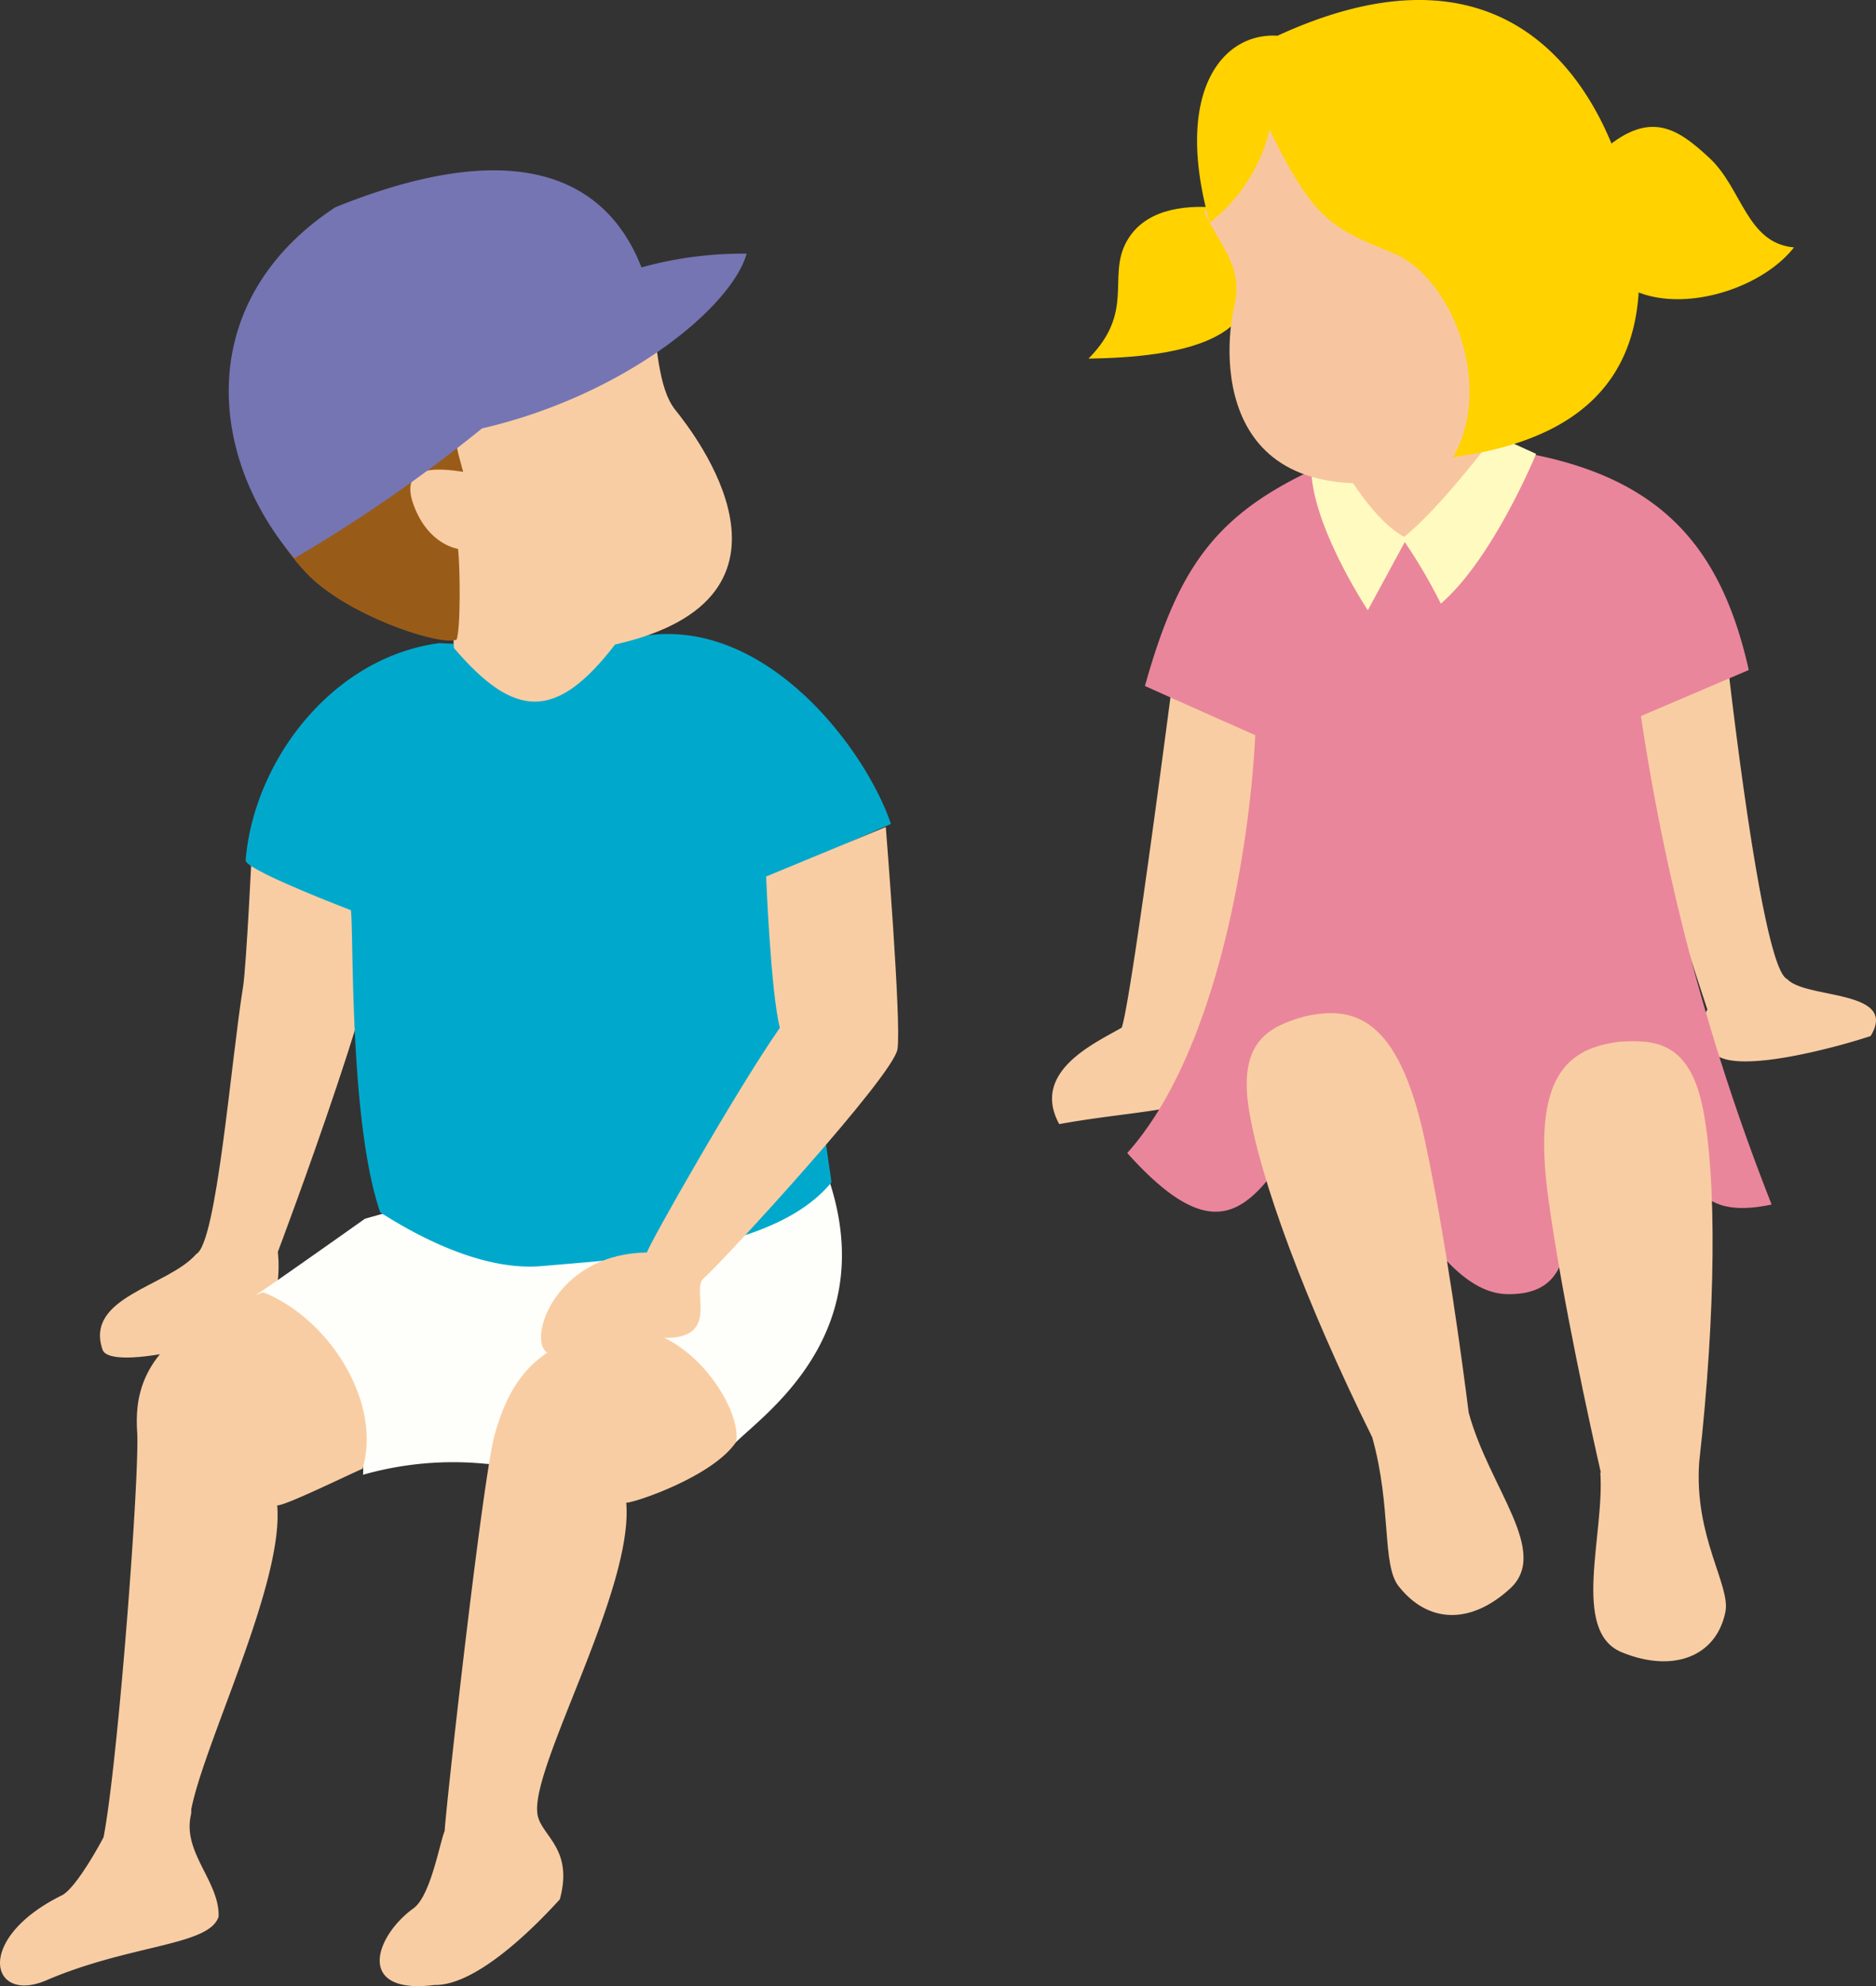
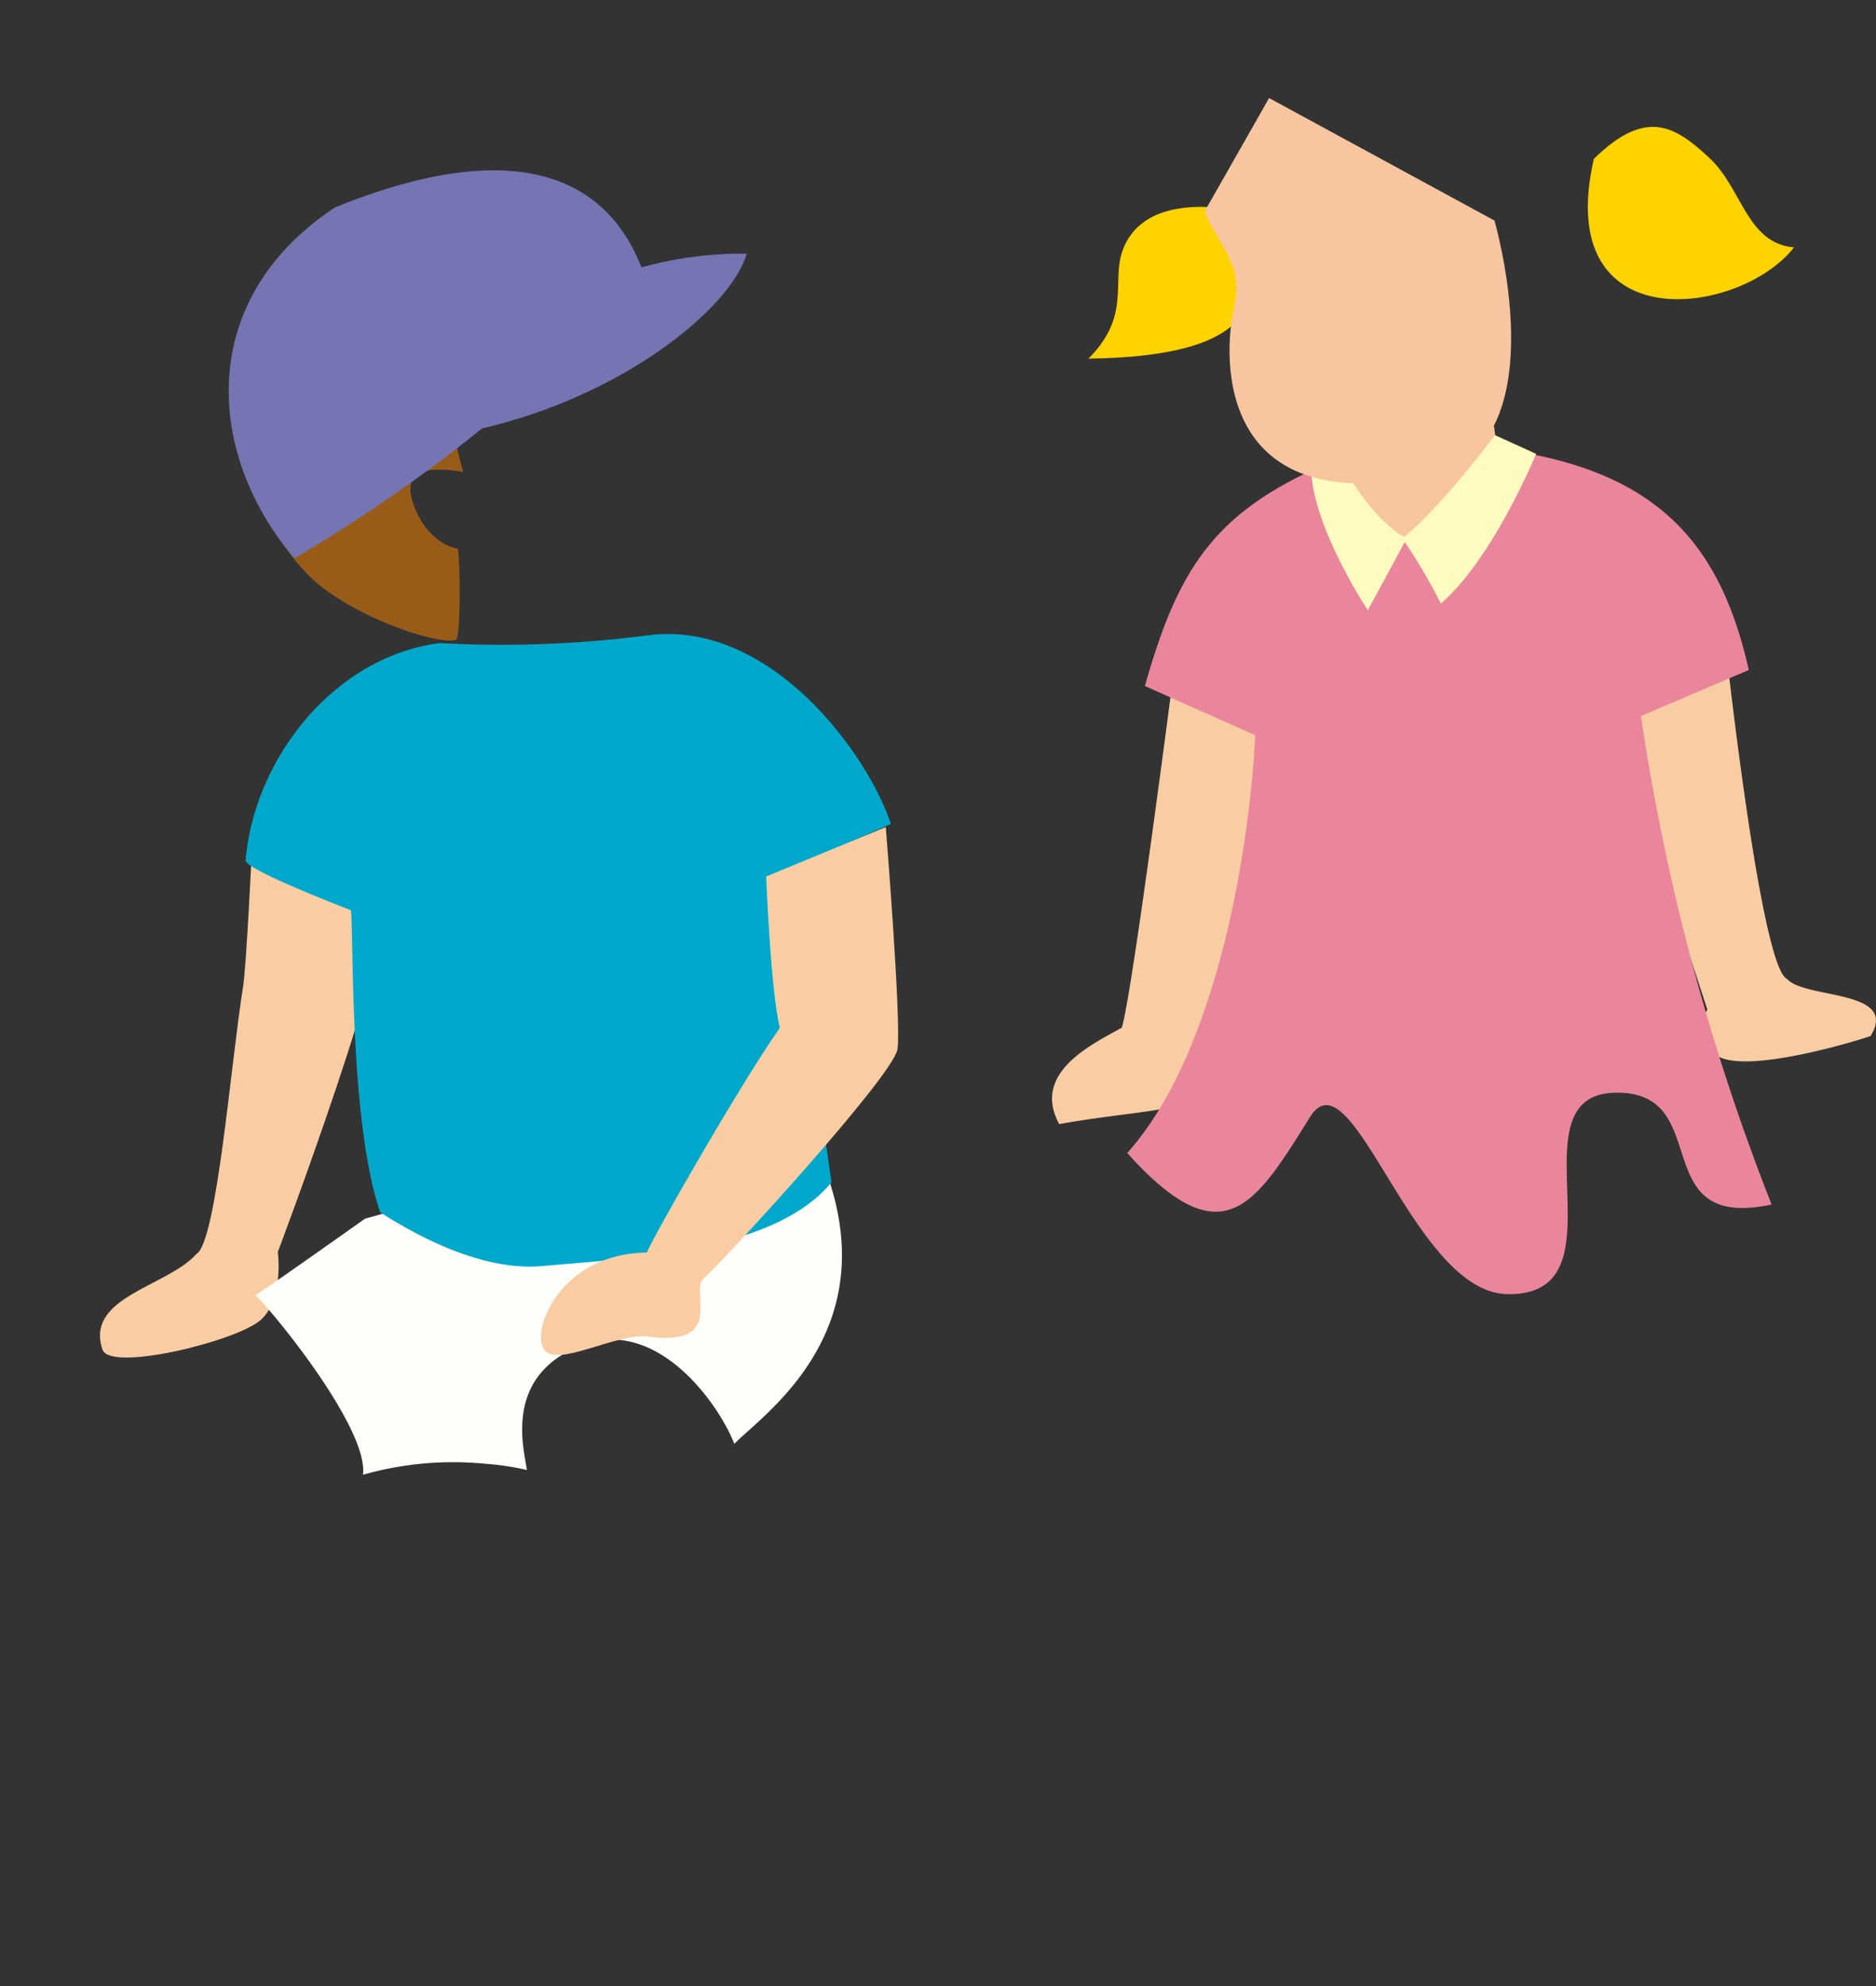
<svg xmlns="http://www.w3.org/2000/svg" width="140.46" height="148.615">
  <rect width="100%" height="100%" fill="#333333" stroke="none" />
  <path fill="#f9cda3" d="M87.957 49.698s-3.208 24.906-3.967 27.194c-1.945 1.138-6.841 3.274-4.683 7.222 3.916-.712 7.132-.868 9.51-1.525 1.887-1.365 1.43-4.549 1.43-4.549s4.151-17.978 4.6-25.533c.061-1.013-6.885-2.81-6.885-2.81m41.086-2.743s2.711 25.445 4.755 26.3c1.373 1.525 8.388.763 6.253 4.27-2.288.763-9.761 2.842-11.586 1.4a2.58 2.58 0 0 1-.634-3.383s-7.99-23.933-7.4-27.376c.173-1 8.615-1.2 8.615-1.2" />
  <path fill="#ea869b" d="M99.718 34.521c-8.589 3.654-11.428 7.691-13.995 16.809 3.713 1.673 8.259 3.68 8.259 3.68-.364 7.684-2.651 23.513-9.583 31.268 7.2 8.007 9.609 3.824 13.691-2.7 3.147-5.03 7.694 13.1 14.734 13.258 9.122.205.31-14.74 7.946-15.062 7.783-.325 2.27 10.407 11.874 8.356a166.2 166.2 0 0 1-9.783-36.548l8.074-3.447c-2.106-9.355-6.732-14.867-18.315-16.494-12.606.35-12.9.882-12.9.882" />
-   <path fill="#f9cda3" d="M127.512 83.012c-.992-5.063-3.6-5.236-6.258-5.06-3.784.476-6.606 2.422-5.329 11.719 1.04 7.56 3.176 17.194 3.936 20.527q-.021-.01-.042-.023c.333 4.625-2.212 11.9 1.609 13.462s7.071.344 7.757-3.022c.4-1.975-2.349-5.613-1.965-11.181 1.268-11.316 1.306-21.237.292-26.421m-17.547 22.694c-.447-3.542-1.72-13.119-3.3-20.455-1.98-9.172-5.3-10.036-9.016-9.188-2.561.745-4.949 1.8-4.149 6.9.816 5.194 4.218 14.442 9.242 24.585 1.471 5.264.7 9.533 1.981 11.149 2.129 2.7 5.269 2.96 8.323.187s-1.552-7.532-3.079-13.174" />
  <path fill="#f7c6a0" d="M99.972 32.539a27 27 0 0 1 .446 3.174c.793 2.1 4.969 4.658 4.969 4.658l6.7-7.482s-.09.24-.208-.9-11.9.549-11.9.549" />
  <path fill="#fffac0" d="M100.132 34.076c.032.3 2.486 4.744 5 6.092 2.761-2.2 6.8-7.607 6.8-7.607l3.079 1.4s-3.194 7.807-7.133 11.208a40 40 0 0 0-2.7-4.607l-2.766 5.1s-4.097-6.166-4.231-10.444a11 11 0 0 1 1.951-1.142" />
  <path fill="#ffd200" d="M91.216 15.544c-2.762-.26-5.627.206-6.9 2.591-1.4 2.626.656 5.2-2.82 8.7 6.244-.1 16.953-1.118 9.719-11.289" />
  <path fill="#f7c6a0" d="M90.183 15.837c.938 2.324 2.96 3.933 2.236 7.044-.916 3.934-1.379 16.493 15.38 12.522 8.778-2.9 4.093-18.9 4.093-18.9L95.02 7.337Z" />
-   <path fill="#ffd200" d="M90.572 16.659A12.5 12.5 0 0 0 95.057 9.7c3.334 6.846 4.752 7.407 9.218 9.226s7.589 9.955 4.521 15.278c11.312-1.516 14.6-7.587 13.823-15.672s-6.91-25.096-26.971-15.857c-4.146-.262-7.817 4.241-5.072 13.984" />
  <path fill="#ffd200" d="M119.332 11.895c3.99-3.938 6.191-2.349 8.648-.082s2.789 6.389 6.339 6.7c-4.046 5.189-18.105 7.045-14.986-6.616" />
  <path fill="#f9cda3" d="M18.88 63.233s-.433 9.084-.683 10.619c-.907 5.586-1.968 19.171-3.5 19.983-2.135 2.441-8.388 3.2-7.016 7.168.611 1.678 10.217-.679 11.9-2.288s1.22-5.033 1.22-5.033 9.006-23.828 8.1-27.2c-.265-.97-10.021-3.249-10.021-3.249" />
  <path fill="#fefefa" d="M27.325 91.194s-7.509 5.322-8.2 5.725c1.34 1.253 8.485 9.992 8.052 13.433a24.7 24.7 0 0 1 9.181-.82 19.5 19.5 0 0 1 3.091.466c-.2-1.532-1.784-6.889 3.883-9.253s10.387 4.092 11.649 7.293c2.165-2.242 12.331-8.931 6.019-22.408-9.8-1.3-33.677 5.565-33.677 5.565" />
  <path fill="#00a9cc" d="M32.884 48.125c-7.992 1.061-13.871 8.768-14.493 16.247-.059.71 7.884 3.735 7.884 3.735.213 1.851-.125 15.892 2.195 22.612 3.848 2.463 8.275 4.355 12.1 4.018 7.179-.631 17.464-1.143 21.682-6.263-.456-3.44-3.259-21.637-4.037-23.1.4-.147 8.49-3.722 8.49-3.722-1.852-5.507-9.176-15.284-18.184-14.114a85.4 85.4 0 0 1-15.636.582" />
-   <path fill="#f9cda3" d="M48.71 23.43c.549 2.249.5 5.564 1.864 7.259s11.047 14.026-4.524 17.539c-4.407 5.725-7.518 5.581-12.064.258-.158-1.969.369-2.151-.364-3.928-9.59-3.56-4.285-14.548-.768-16.519 4.446-2.5 15.855-4.609 15.855-4.609" />
  <path fill="#995c18" d="M48.71 23.43c-1.838 2.635-7.92 6.634-10.612 7.127-4.856.891-4.116 2.148-3.417 4.747-1.816-.266-4.825-.6-3.724 2.447s3.336 3.315 3.336 3.315c.168 1.376.2 6.051-.11 6.8-1.079.455-7-1.377-10.4-4.19-3.185-2.629-8.19-10.982-5.083-19.524s13.946-10.079 21.384-9.086 8.047 6.544 8.626 8.364" />
  <path fill="#7575b4" d="M48.028 20.008c-1.694-4.325-6.554-11.116-22.93-4.495-10.637 7.016-9.547 18.7-3.054 26.258a114.4 114.4 0 0 0 14.045-9.712c10.611-2.461 18.652-9.01 19.815-13.077a28.4 28.4 0 0 0-7.877 1.026" />
-   <path fill="#f9cda3" d="M19.724 96.701c-8.773 2.972-9.668 7.114-9.455 10.428.2 3.2-1.423 24.686-2.515 30.342-.074.16-2.021 3.808-3.127 4.354-6.533 3.223-5.382 8.071-1.26 6.4 6.339-2.75 12.312-2.607 13-4.812.08-2.616-2.685-4.762-2.084-7.557a1.4 1.4 0 0 0 .033-.449c.979-5.03 6.949-16.981 6.438-22.762.618.014 4.951-2.11 6.388-2.744 1.466-4.874-2.4-11.182-7.422-13.2m27.15 2.747c-6.7.489-8.733 3.993-9.829 7.895-.9 3.2-3.653 27.824-3.749 29.666-.383.918-1.045 4.853-2.336 5.787-2.928 2.119-4.327 6.473 1.559 5.737 3.335.072 7.995-4.868 9.4-6.411 1.09-3.978-1.608-4.816-1.691-6.541-.325-3.682 7.225-16.708 6.663-23.137.616.011 6.559-1.987 8.234-4.569.4-2.579-3.53-8.548-8.252-8.426" />
  <path fill="#f9cda3" d="M57.362 65.587s.342 8.655 1.028 11.32c-3.2 4.575-9.8 16.2-9.951 16.814-6.4.076-8.655 5.681-7.74 7.207s5.472-1.242 7.854-.916c5.834.8 3.082-3.433 4.118-4.346 1.6-1.412 14.221-15.175 14.526-17.158s-.877-16.623-.877-16.623Z" />
</svg>